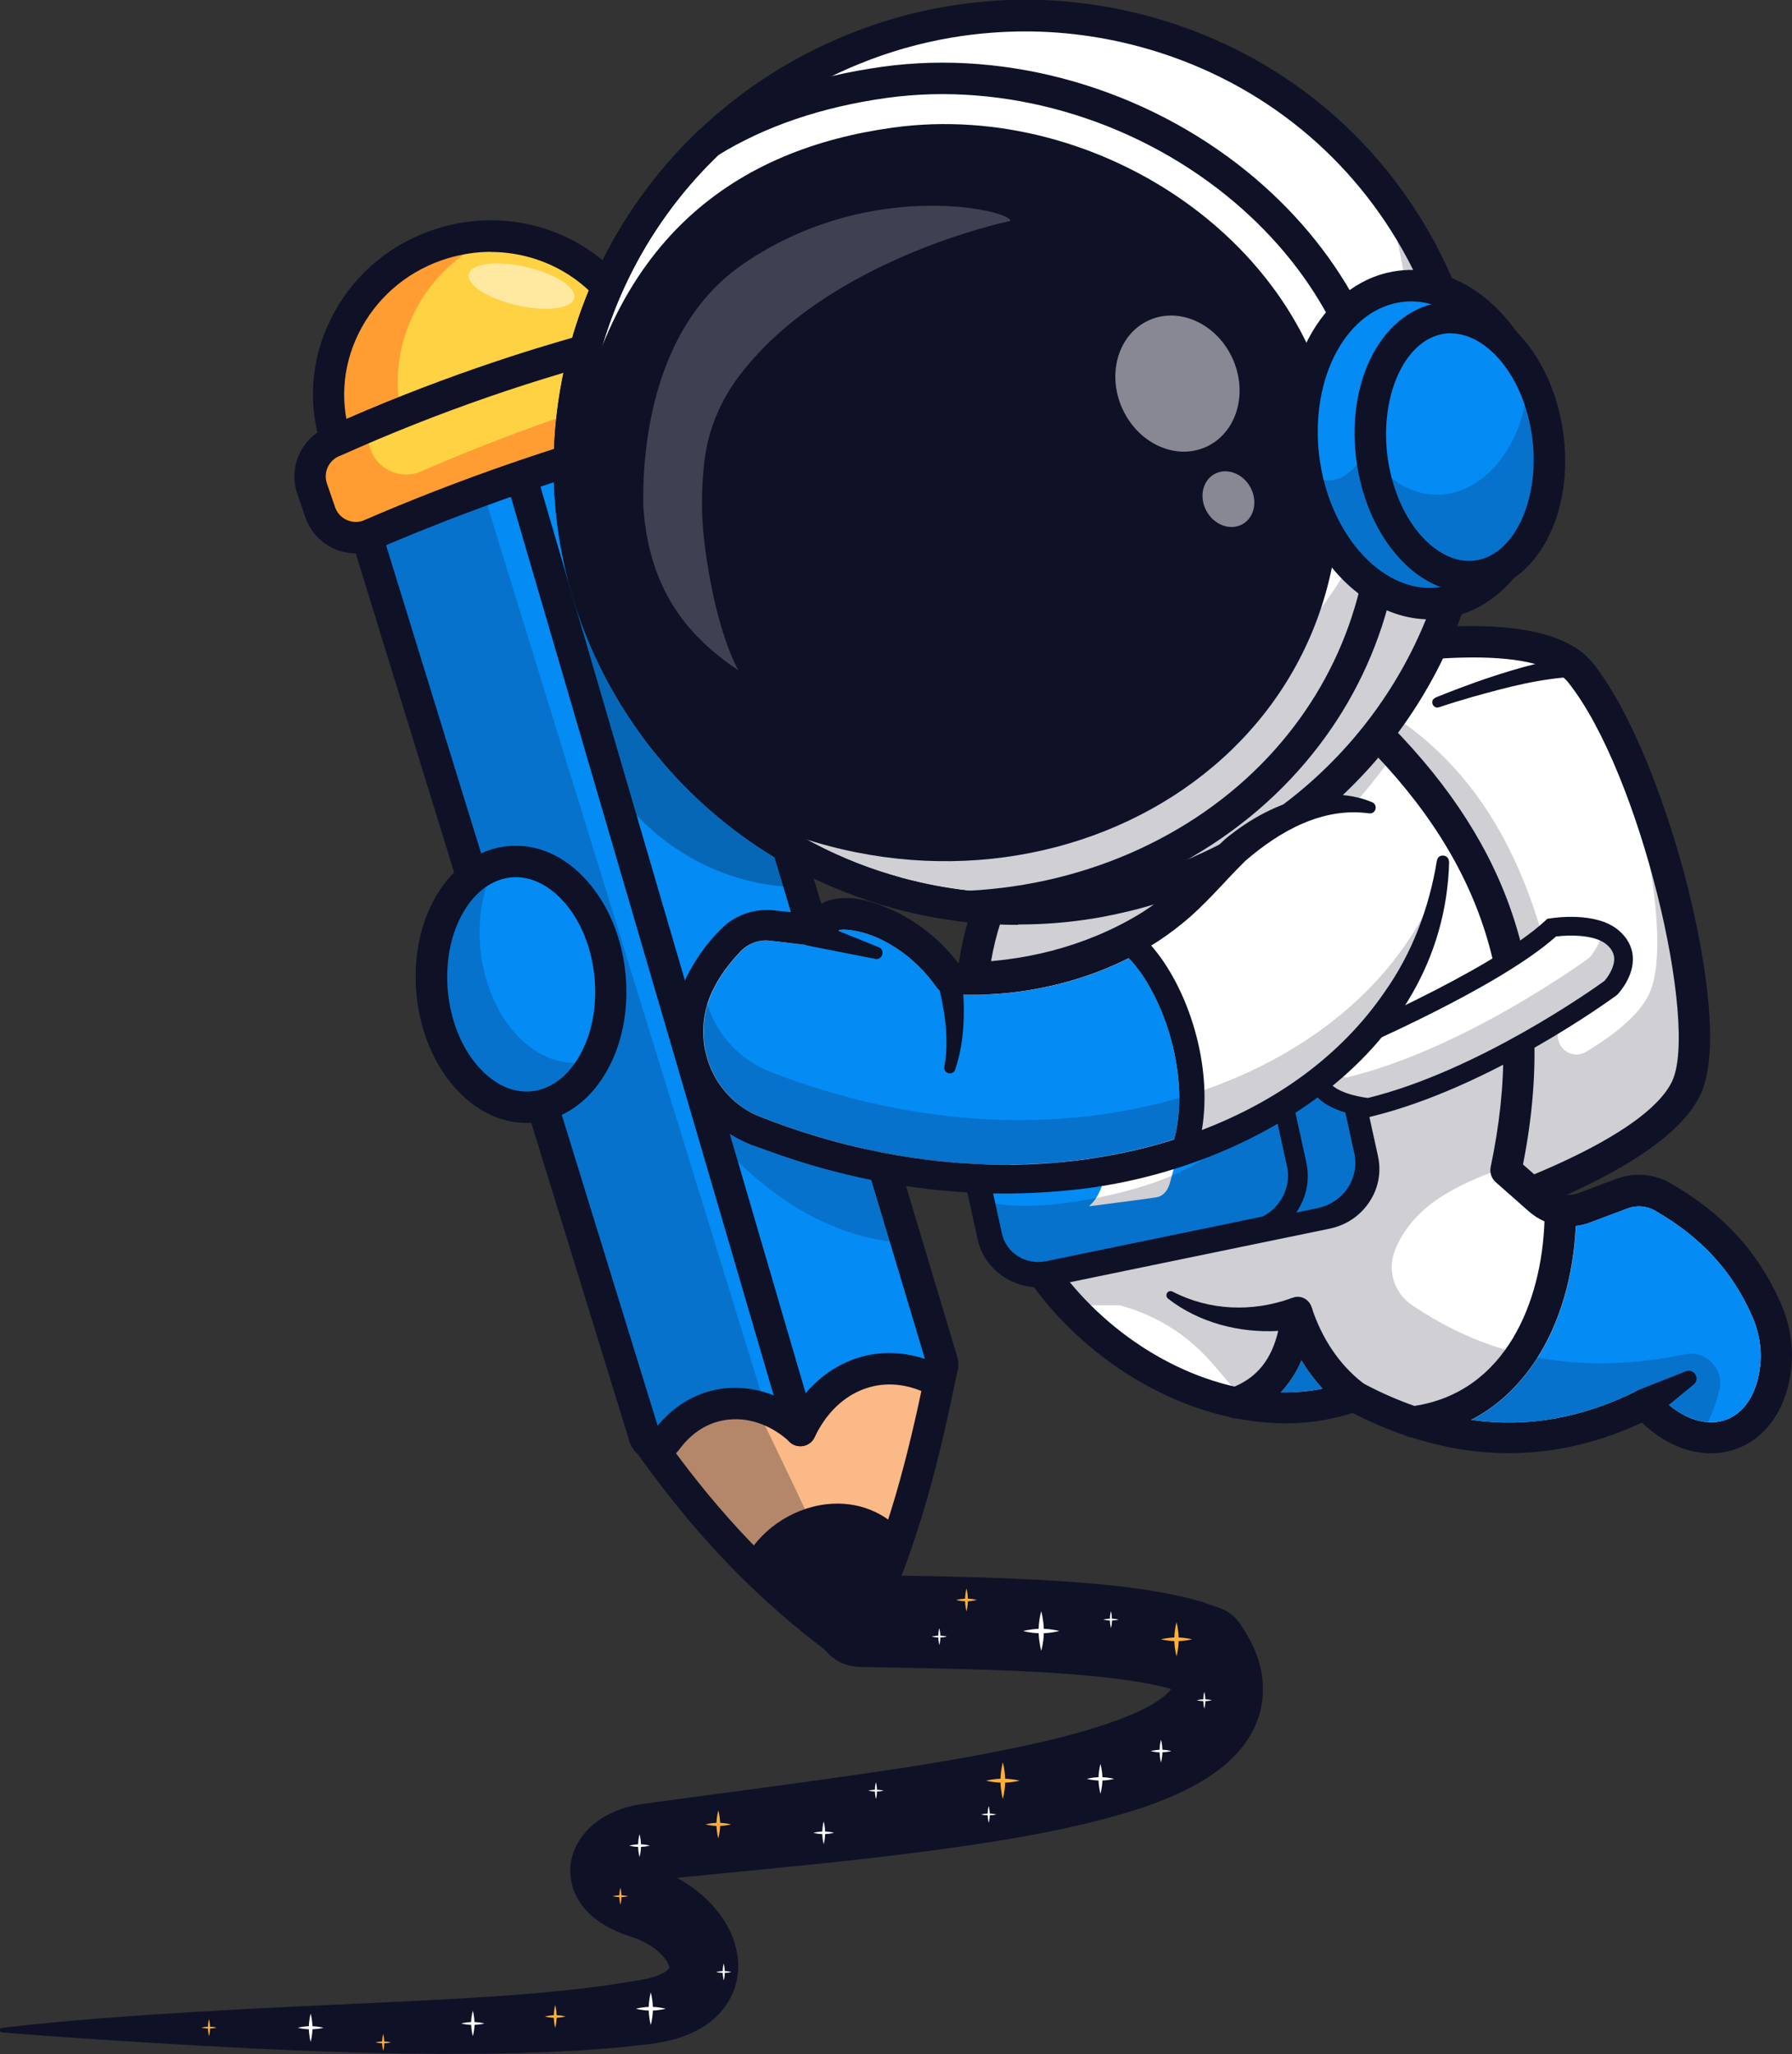
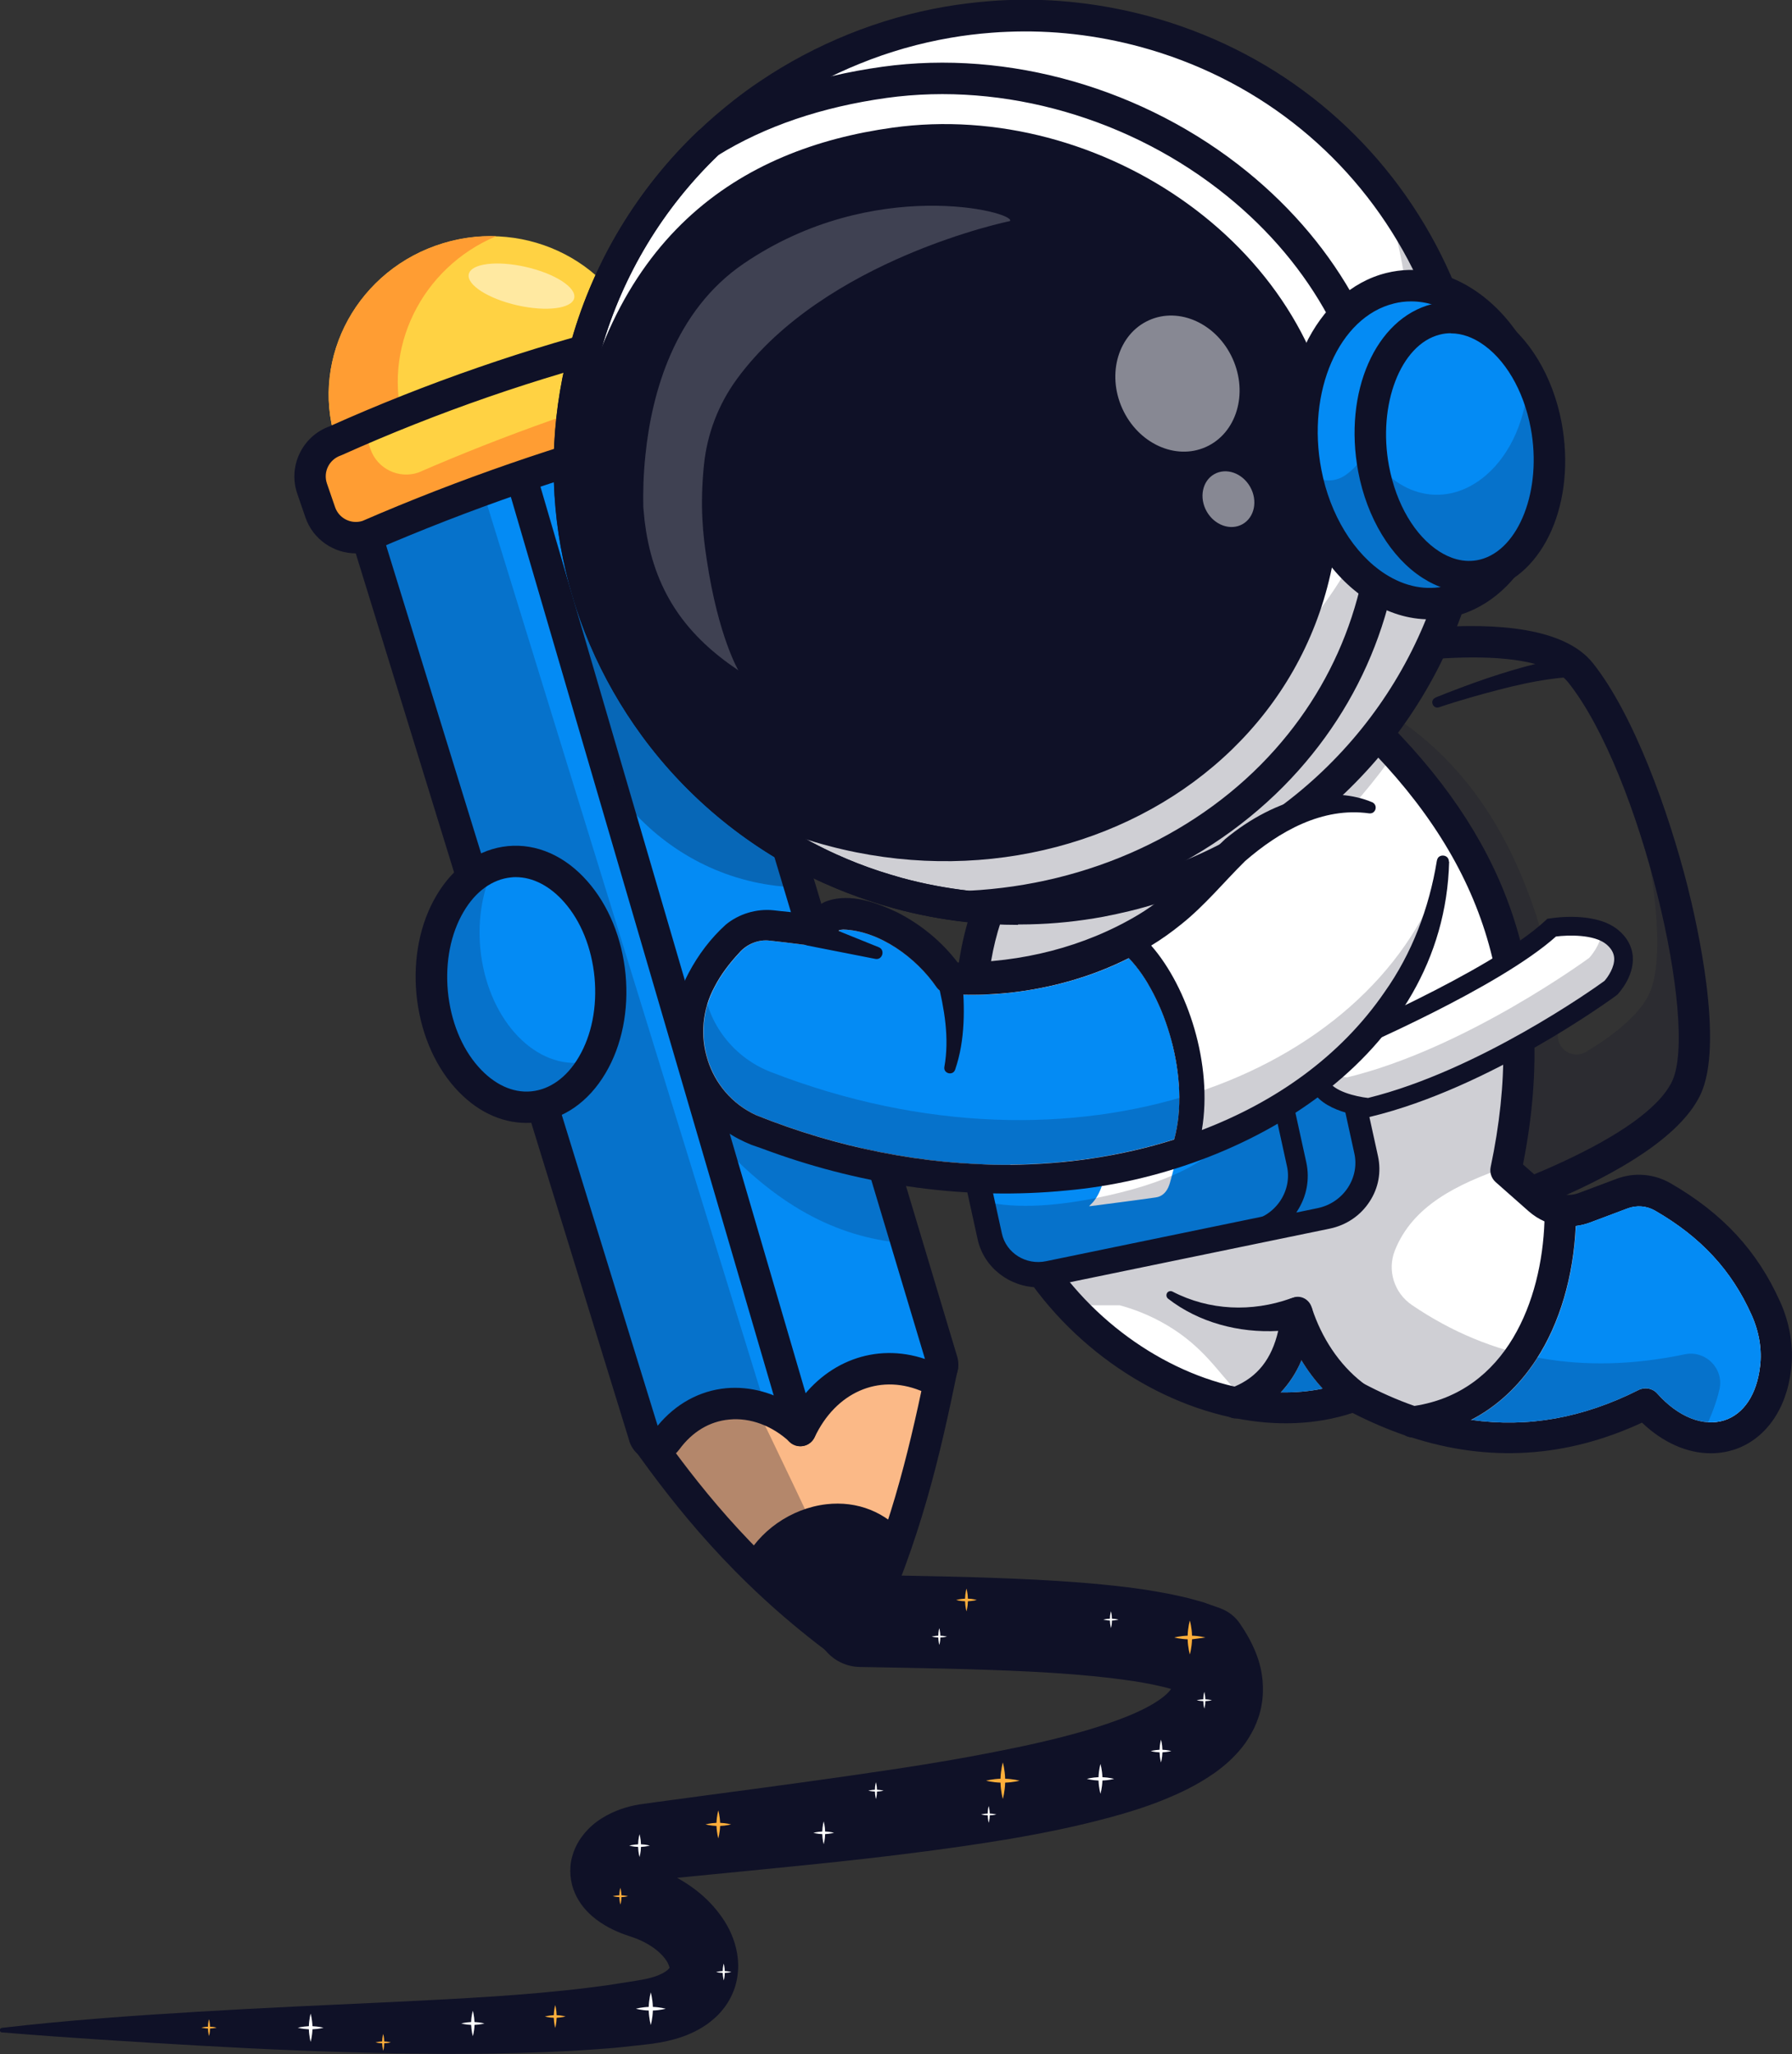
<svg xmlns="http://www.w3.org/2000/svg" id="Camada_2" data-name="Camada 2" viewBox="0 0 138.56 158.79">
  <rect x="0" y="0" width="138.56" height="158.79" fill="#333333" stroke="none" />
  <defs>
    <style>      .cls-1 {        opacity: .5;      }      .cls-2 {        fill: #ffaf3b;      }      .cls-2, .cls-3, .cls-4, .cls-5, .cls-6, .cls-7, .cls-8 {        stroke-width: 0px;      }      .cls-9 {        opacity: .2;      }      .cls-3 {        fill: #ff9d33;      }      .cls-4 {        fill: #048bf4;      }      .cls-10 {        opacity: .3;      }      .cls-5 {        fill: #ffd243;      }      .cls-6 {        fill: #0f1127;      }      .cls-7 {        fill: #fff;      }      .cls-8 {        fill: #fbb987;      }    </style>
  </defs>
  <g id="Camada_1-2" data-name="Camada 1">
    <g>
      <g>
        <path class="cls-6" d="M66.61,121.75c4.44.08,8.91.14,13.45.37,2.27.12,4.55.28,6.89.56.58.06,1.18.16,1.76.24.6.1,1.19.2,1.8.32.62.14,1.22.25,1.86.44l.47.13.24.07.25.09.99.35c.67.24,1.2.67,1.57,1.22l.03.05h0c.49.72.97,1.55,1.33,2.58.09.25.16.54.23.81.06.29.11.59.14.89.05.62.05,1.27-.07,1.91-.1.65-.32,1.26-.58,1.82-.27.54-.58,1.05-.92,1.47-.68.85-1.4,1.46-2.11,1.97-1.42,1-2.78,1.62-4.12,2.16-1.34.53-2.66.94-3.97,1.29-2.61.71-5.19,1.23-7.76,1.67-2.57.43-5.12.79-7.67,1.11-5.09.65-10.17,1.12-15.21,1.62l-3.78.37-.96.09c-.21.02-.33.04-.47.07-.13.03-.24.07-.31.1-.07.03-.1.06-.07.01.03-.04.15-.17.23-.48.09-.31.03-.76-.08-.98-.11-.23-.19-.27-.17-.25.02.02.11.1.24.18.14.08.32.18.5.25l.06.03s.04.02.09.04l.27.1c.18.07.36.14.55.23.75.33,1.47.73,2.16,1.22.69.49,1.34,1.07,1.92,1.78.58.71,1.1,1.53,1.42,2.58.16.52.26,1.09.27,1.69,0,.61-.09,1.24-.3,1.84-.21.59-.53,1.16-.9,1.6-.37.47-.79.82-1.21,1.13-.85.59-1.69.92-2.49,1.15-.8.22-1.59.35-2.28.42l-1.93.21c-.64.07-1.3.11-1.94.16-2.6.19-5.17.28-7.74.32-1.28.03-2.56.02-3.84.03l-3.83-.04c-5.1-.09-10.17-.31-15.25-.6-5.07-.29-10.14-.6-15.22-1.02-.1,0-.17-.09-.16-.19,0-.08.07-.15.15-.16,5.07-.59,10.15-.95,15.22-1.25,5.07-.31,10.14-.52,15.19-.76,5.04-.25,10.08-.49,14.99-1.1.61-.08,1.22-.15,1.84-.25l1.84-.29c.57-.09,1.03-.19,1.45-.33.41-.14.74-.32.93-.48.08-.08.15-.14.16-.18.03-.04.01-.05.01-.05,0,0-.02,0-.02-.03-.01-.03-.02-.09-.06-.17-.06-.17-.23-.44-.47-.7-.24-.26-.55-.52-.91-.75-.36-.23-.76-.43-1.18-.59-.1-.04-.22-.08-.34-.12l-.18-.06-.29-.1c-.42-.15-.81-.32-1.23-.54-.42-.23-.86-.5-1.32-.9-.45-.4-.95-.94-1.31-1.75-.18-.4-.31-.88-.35-1.37-.04-.5,0-1.01.13-1.47.25-.93.74-1.59,1.21-2.09.48-.5.98-.83,1.47-1.1.49-.27.97-.45,1.45-.6.47-.14.98-.24,1.4-.29l.93-.13,3.78-.51c5.03-.67,10.04-1.34,15-2.09,2.48-.38,4.94-.79,7.36-1.27,2.42-.47,4.82-1,7.09-1.66,1.13-.33,2.23-.7,3.25-1.11,1.01-.41,1.95-.89,2.6-1.37.32-.23.56-.47.67-.61.07-.07.08-.12.1-.14,0-.02,0,0,0,.01,0,.02,0,.03,0,.02,0-.01,0-.03,0-.05-.02-.03-.01-.06-.03-.1-.06-.17-.2-.46-.43-.78h0s1.6,1.27,1.6,1.27l-.58-.2-.14-.05-.16-.04-.33-.09c-.42-.13-.91-.22-1.38-.33-.48-.1-.98-.18-1.48-.26-.51-.07-1.01-.15-1.54-.21-2.08-.25-4.23-.41-6.39-.52-4.34-.22-8.76-.28-13.2-.36h0c-1.96-.03-3.52-1.65-3.49-3.61.03-1.96,1.65-3.52,3.61-3.49h0Z" />
        <g>
          <path class="cls-2" d="M16.75,156.75s-.22.06-.51.07c0,.33-.08.58-.08.58,0,0-.07-.25-.08-.58-.29-.01-.51-.07-.51-.07,0,0,.22-.06.51-.07,0-.33.08-.58.08-.58,0,0,.07.25.08.58.29.01.51.07.51.07Z" />
          <path class="cls-2" d="M30.22,157.89s-.22.06-.51.07c0,.33-.08.58-.08.58,0,0-.07-.25-.08-.58-.29-.01-.51-.07-.51-.07,0,0,.22-.06.51-.07,0-.33.08-.58.08-.58,0,0,.07.25.08.58.29.01.51.07.51.07Z" />
          <path class="cls-7" d="M25.02,156.76s-.37.1-.86.12c-.02.55-.14.97-.14.97,0,0-.12-.42-.14-.97-.48-.02-.86-.12-.86-.12,0,0,.37-.1.86-.12.02-.55.14-.97.14-.97,0,0,.12.42.14.97.48.02.86.12.86.12Z" />
          <path class="cls-7" d="M37.46,156.43s-.33.09-.77.11c-.01.49-.13.87-.13.87,0,0-.11-.38-.13-.87-.44-.02-.77-.11-.77-.11,0,0,.33-.09.77-.11.01-.49.13-.87.13-.87,0,0,.11.38.13.87.44.02.77.11.77.11Z" />
          <path class="cls-7" d="M51.47,155.29s-.43.12-.99.14c-.02.63-.16,1.12-.16,1.12,0,0-.14-.49-.16-1.12-.56-.02-.99-.14-.99-.14,0,0,.43-.12.99-.14.02-.63.16-1.12.16-1.12,0,0,.14.49.16,1.12.56.02.99.14.99.14Z" />
          <path class="cls-7" d="M50.25,142.68s-.3.08-.69.1c-.01.44-.11.78-.11.78,0,0-.1-.34-.11-.78-.39-.01-.69-.1-.69-.1,0,0,.3-.08.69-.1.01-.44.11-.78.11-.78,0,0,.1.34.11.78.39.01.69.1.69.1Z" />
          <path class="cls-7" d="M64.49,141.69s-.3.08-.69.1c-.01.44-.11.78-.11.78,0,0-.1-.34-.11-.78-.39-.01-.69-.1-.69-.1,0,0,.3-.08.69-.1.01-.44.11-.78.11-.78,0,0,.1.34.11.78.39.01.69.1.69.1Z" />
          <path class="cls-2" d="M78.83,137.66s-.48.13-1.11.15c-.02.71-.18,1.26-.18,1.26,0,0-.16-.55-.18-1.26-.63-.02-1.11-.15-1.11-.15,0,0,.48-.13,1.11-.15.02-.71.18-1.26.18-1.26,0,0,.16.55.18,1.26.63.02,1.11.15,1.11.15Z" />
          <path class="cls-7" d="M90.57,135.37s-.3.08-.69.1c-.01.44-.11.78-.11.78,0,0-.1-.34-.11-.78-.39-.01-.69-.1-.69-.1,0,0,.3-.08.69-.1.01-.44.11-.78.11-.78,0,0,.1.34.11.78.39.01.69.1.69.1Z" />
-           <path class="cls-2" d="M92.17,126.73s-.45.12-1.03.14c-.02.66-.17,1.17-.17,1.17,0,0-.15-.51-.17-1.17-.58-.02-1.03-.14-1.03-.14,0,0,.45-.12,1.03-.14.02-.66.17-1.17.17-1.17,0,0,.15.51.17,1.17.58.02,1.03.14,1.03.14Z" />
-           <path class="cls-7" d="M81.91,126.09s-.52.14-1.2.17c-.02.76-.2,1.36-.2,1.36,0,0-.17-.59-.2-1.36-.68-.02-1.2-.17-1.2-.17,0,0,.52-.14,1.2-.17.02-.76.2-1.36.2-1.36,0,0,.17.59.2,1.36.68.02,1.2.17,1.2.17Z" />
+           <path class="cls-2" d="M92.17,126.73c-.02.66-.17,1.17-.17,1.17,0,0-.15-.51-.17-1.17-.58-.02-1.03-.14-1.03-.14,0,0,.45-.12,1.03-.14.02-.66.17-1.17.17-1.17,0,0,.15.51.17,1.17.58.02,1.03.14,1.03.14Z" />
          <path class="cls-2" d="M75.53,123.69s-.3.08-.69.1c-.01.44-.11.78-.11.78,0,0-.1-.34-.11-.78-.39-.01-.69-.1-.69-.1,0,0,.3-.08.69-.1.01-.44.11-.78.11-.78,0,0,.1.34.11.78.39.01.69.1.69.1Z" />
          <path class="cls-2" d="M43.73,155.89s-.3.08-.69.1c-.01.44-.11.78-.11.78,0,0-.1-.34-.11-.78-.39-.01-.69-.1-.69-.1,0,0,.3-.08.69-.1.01-.44.11-.78.11-.78,0,0,.1.34.11.78.39.01.69.1.69.1Z" />
          <path class="cls-7" d="M56.55,152.45s-.22.06-.51.07c0,.33-.08.58-.08.58,0,0-.07-.25-.08-.58-.29-.01-.51-.07-.51-.07,0,0,.22-.06.51-.07,0-.33.08-.58.08-.58,0,0,.07.25.08.58.29.01.51.07.51.07Z" />
          <path class="cls-2" d="M48.56,146.59s-.22.06-.51.07c0,.33-.08.58-.08.58,0,0-.07-.25-.08-.58-.29-.01-.51-.07-.51-.07,0,0,.22-.06.51-.07,0-.33.08-.58.08-.58,0,0,.07.25.08.58.29.01.51.07.51.07Z" />
          <path class="cls-2" d="M56.53,141.04s-.37.1-.85.12c-.02.54-.14.96-.14.96,0,0-.12-.42-.14-.96-.48-.02-.85-.12-.85-.12,0,0,.37-.1.85-.12.02-.54.14-.96.14-.96,0,0,.12.42.14.96.48.02.85.12.85.12Z" />
          <path class="cls-7" d="M77.04,140.27s-.22.06-.51.07c0,.33-.08.58-.08.58,0,0-.07-.25-.08-.58-.29-.01-.51-.07-.51-.07,0,0,.22-.06.51-.07,0-.33.08-.58.08-.58,0,0,.07.25.08.58.29.01.51.07.51.07Z" />
          <path class="cls-7" d="M93.71,131.44s-.22.06-.51.07c0,.33-.08.58-.08.58,0,0-.07-.25-.08-.58-.29-.01-.51-.07-.51-.07,0,0,.22-.06.51-.07,0-.33.08-.58.08-.58,0,0,.07.25.08.58.29.01.51.07.51.07Z" />
          <path class="cls-7" d="M73.22,126.52s-.22.06-.51.07c0,.33-.08.58-.08.58,0,0-.07-.25-.08-.58-.29-.01-.51-.07-.51-.07,0,0,.22-.06.51-.07,0-.33.08-.58.08-.58,0,0,.07.25.08.58.29.01.51.07.51.07Z" />
          <path class="cls-7" d="M86.49,125.21s-.22.06-.51.07c0,.33-.08.58-.08.58,0,0-.07-.25-.08-.58-.29-.01-.51-.07-.51-.07,0,0,.22-.06.51-.07,0-.33.08-.58.08-.58,0,0,.07.25.08.58.29.01.51.07.51.07Z" />
          <path class="cls-7" d="M68.32,138.43s-.22.06-.51.07c0,.33-.08.58-.08.58,0,0-.07-.25-.08-.58-.29-.01-.51-.07-.51-.07,0,0,.22-.06.51-.07,0-.33.08-.58.08-.58,0,0,.07.25.08.58.29.01.51.07.51.07Z" />
          <path class="cls-7" d="M86.14,137.52s-.39.11-.9.13c-.02.58-.15,1.02-.15,1.02,0,0-.13-.45-.15-1.02-.51-.02-.9-.13-.9-.13,0,0,.39-.11.9-.13.02-.57.15-1.02.15-1.02,0,0,.13.45.15,1.02.51.02.9.13.9.13Z" />
        </g>
      </g>
      <g>
        <g>
          <g>
            <ellipse class="cls-5" cx="37.76" cy="30.33" rx="12.37" ry="12.04" transform="translate(-7.17 12.25) rotate(-16.85)" />
            <path class="cls-3" d="M31.26,32.93c-1.8-5.95,1.35-12.26,7.11-14.67-1.35-.05-2.74.12-4.11.54-6.54,1.98-10.27,8.75-8.34,15.11,1.93,6.37,8.79,9.92,15.33,7.94.42-.13.83-.28,1.23-.44-5.09-.18-9.7-3.45-11.22-8.48Z" />
-             <path class="cls-6" d="M37.56,43.62c-2.16,0-4.3-.51-6.26-1.53-3.19-1.65-5.51-4.43-6.54-7.83-1.03-3.39-.64-7,1.1-10.14,1.73-3.13,4.59-5.44,8.06-6.49,3.47-1.05,7.12-.72,10.3.92,3.19,1.65,5.51,4.43,6.54,7.83,1.03,3.39.64,7-1.1,10.14-1.73,3.13-4.59,5.44-8.06,6.49-1.33.4-2.69.6-4.04.6ZM37.95,19.47c-1.11,0-2.24.17-3.34.5-2.86.87-5.21,2.76-6.64,5.34-1.42,2.57-1.74,5.5-.9,8.26.84,2.76,2.73,5.03,5.33,6.38,2.61,1.35,5.63,1.62,8.48.76,2.86-.87,5.21-2.76,6.64-5.34,1.42-2.57,1.74-5.5.9-8.26h0c-.84-2.76-2.73-5.03-5.33-6.38-1.61-.83-3.37-1.25-5.15-1.25Z" />
            <g class="cls-1">
              <ellipse class="cls-7" cx="40.33" cy="22.12" rx="1.52" ry="4.18" transform="translate(9.8 56.53) rotate(-77.17)" />
            </g>
          </g>
          <g>
            <path class="cls-8" d="M49.84,111.07c3.78,5.33,8.15,10.58,14.71,15.54.7.53,1.71.28,2.07-.51,3.49-7.66,4.93-14.09,6.24-20.43-1.67-.78-5.63-2.35-10.68-1.65-7.2.99-11.38,5.87-12.35,7.06Z" />
            <g class="cls-10">
              <path class="cls-6" d="M57.83,107.46c.45-.56,1.6-1.91,3.42-3.3-6.63,1.26-10.48,5.76-11.41,6.91,3.78,5.33,8.15,10.58,14.71,15.54.7.53,1.71.28,2.07-.51.63-1.39,1.37-2.83,1.24-2.87-.07-.02-.32.44-1.24,2.87-1.69-3.72-3.44-7.47-5.24-11.25-1.18-2.49-2.37-4.95-3.56-7.38Z" />
            </g>
            <path class="cls-6" d="M65.38,128.1c-.56,0-1.1-.18-1.56-.53-7.13-5.39-11.57-11.01-14.97-15.8-.31-.44-.3-1.04.05-1.47,1.56-1.93,5.97-6.52,13.12-7.5,4.85-.67,8.85.59,11.36,1.75.51.24.79.79.67,1.34-1.4,6.81-2.85,13.07-6.32,20.69-.32.71-.95,1.23-1.71,1.42-.21.05-.43.08-.64.08ZM51.38,111.14c3.22,4.46,7.41,9.6,13.91,14.5.05.04.11.04.14.03.07-.02.09-.06.1-.08,3.21-7.04,4.64-12.92,5.96-19.21-2.21-.9-5.39-1.68-9.13-1.17-5.55.76-9.23,4-10.97,5.93Z" />
            <path class="cls-6" d="M65.65,127.78c-1.93,0-4.41-2.36-7.6-5.62l-.41-.42c-.25-.26-.31-.64-.16-.97,1.17-2.4,3.68-4.16,6.41-4.48,2.4-.28,4.63.61,6.12,2.44.2.25.25.59.12.88l-3.35,7.62c-.1.24-.31.41-.56.48-.18.05-.38.07-.57.07ZM59.29,121c1.71,1.74,4.72,4.82,6.14,5.07l2.92-6.65c-1.11-1.13-2.61-1.64-4.27-1.45-1.96.23-3.78,1.39-4.79,3.02Z" />
            <path class="cls-6" d="M58.24,121.14c1.94-4,7.92-5.78,11.11-1.87l-3.35,7.62c-1.78.48-5.13-3.07-7.76-5.74Z" />
          </g>
          <g>
            <path class="cls-4" d="M71.59,106.38c-3.57-1.44-7.69-.06-9.71,4.22-3.08-2.87-7.64-2.94-10.36.74-.47.63-1.45.48-1.68-.27-7.63-24.73-15.25-49.46-22.88-74.19,7.65-2.68,15.3-5.36,22.96-8.05.58,1.95,1.17,3.9,1.76,5.85,3.39,11.3,6.78,22.61,10.18,33.91,3.66,12.21,7.33,24.42,10.99,36.63.23.76-.52,1.45-1.25,1.15Z" />
            <g class="cls-9">
              <path class="cls-6" d="M36.66,35.74c4.62-1.62,9.25-3.24,13.87-4.86-.2-.68-.41-1.36-.61-2.05-7.65,2.68-15.3,5.36-22.96,8.05,7.63,24.73,15.25,49.46,22.88,74.19.23.75,1.21.9,1.68.27,2.01-2.73,5.04-3.39,7.72-2.39-7.53-24.4-15.05-48.8-22.58-73.2Z" />
            </g>
            <path class="cls-6" d="M50.74,112.95c-.12,0-.24-.01-.37-.03-.8-.14-1.45-.71-1.7-1.49L25.8,37.24c-.19-.62.14-1.29.76-1.5l22.96-8.05c.31-.11.66-.09.95.06.3.15.52.41.61.73l22.93,76.39c.24.8,0,1.65-.61,2.22-.62.56-1.48.72-2.25.41-3.25-1.3-6.53.15-8.16,3.61-.17.35-.49.6-.87.67-.38.07-.77-.04-1.05-.3-1.35-1.26-3.06-1.9-4.68-1.74-1.52.14-2.86.94-3.87,2.32-.42.57-1.07.89-1.75.89ZM28.46,37.64l22.39,72.58c1.39-1.69,3.25-2.71,5.29-2.9,1.84-.17,3.74.35,5.37,1.44,2.28-3.51,6.18-4.99,10.01-3.7L49.12,30.4l-20.66,7.24Z" />
            <path class="cls-6" d="M61.88,111.81c-.52,0-1.01-.34-1.16-.87l-22.81-77.96c-.19-.64.18-1.32.82-1.5.64-.19,1.32.18,1.5.82l22.81,77.96c.19.64-.18,1.32-.82,1.5-.11.03-.23.05-.34.05Z" />
            <g class="cls-9">
              <path class="cls-6" d="M55.24,87.89c5.14,5.79,10.06,7.87,14.88,8.24l-1.57-11.6-14.35-.93,1.04,4.29Z" />
            </g>
            <g class="cls-10">
              <path class="cls-6" d="M61.85,68.6c-9.86-.14-17.82-8.44-17.82-18.67,0-6.29,3.02-11.86,7.64-15.25,3.39,11.3,6.78,22.61,10.18,33.91Z" />
            </g>
          </g>
          <g>
            <path class="cls-5" d="M49.11,26.06c-7.84,1.95-15.57,4.61-23.17,8.02-1.51.52-2.32,2.19-1.8,3.7l.63,1.83c.52,1.51,2.19,2.32,3.7,1.8,7.42-3.22,15.15-5.89,23.17-8.02,1.51-.52,2.32-2.19,1.8-3.7l-.63-1.83c-.52-1.51-2.19-2.32-3.7-1.8Z" />
            <path class="cls-3" d="M53.25,29.13c-7.21,2.02-14.18,4.48-20.9,7.4-1.51.52-3.18-.29-3.7-1.8l-.55-1.59c-.72.31-1.44.62-2.16.94-1.51.52-2.32,2.19-1.8,3.7l.63,1.83c.52,1.51,2.19,2.32,3.7,1.8,7.42-3.22,15.15-5.89,23.17-8.02,1.51-.52,2.32-2.19,1.8-3.7l-.19-.56Z" />
            <path class="cls-6" d="M27.52,42.78c-1.71,0-3.31-1.07-3.9-2.77l-.63-1.83c-.74-2.13.38-4.46,2.49-5.22,7.52-3.37,15.36-6.08,23.28-8.06,2.13-.7,4.45.44,5.19,2.57l.63,1.83c.36,1.04.29,2.16-.19,3.15-.48.99-1.32,1.74-2.36,2.1-.03,0-.06.02-.09.03-7.94,2.11-15.68,4.79-23,7.96-.03.01-.06.02-.09.03-.44.15-.9.23-1.34.23ZM50.05,27.11c-.19,0-.37.03-.55.09-.03.01-.07.02-.1.03-7.82,1.95-15.55,4.62-22.97,7.95-.03.01-.07.03-.1.04-.88.31-1.36,1.27-1.05,2.16l.63,1.83c.3.87,1.25,1.34,2.12,1.06,7.4-3.21,15.22-5.91,23.25-8.05.41-.15.74-.45.93-.85.2-.41.23-.87.08-1.3l-.63-1.83c-.15-.43-.45-.77-.86-.97-.24-.12-.49-.17-.75-.17ZM49.11,26.06h0,0Z" />
          </g>
        </g>
        <g>
          <ellipse class="cls-4" cx="40.3" cy="76.1" rx="6.91" ry="9.52" transform="translate(-6.99 4.13) rotate(-5.41)" />
          <g class="cls-9">
            <path class="cls-6" d="M44.92,82.15c-3.8.36-7.28-3.59-7.78-8.82-.23-2.42.22-4.7,1.15-6.48-3.2,1.04-5.32,5.19-4.88,9.9.5,5.23,3.98,9.18,7.78,8.82,2.04-.19,3.76-1.59,4.83-3.65-.36.12-.72.2-1.1.23Z" />
          </g>
          <path class="cls-6" d="M40.7,86.81c-2.02,0-3.97-.96-5.55-2.75-1.64-1.86-2.68-4.41-2.95-7.2-.26-2.78.28-5.49,1.54-7.62,1.33-2.26,3.3-3.61,5.53-3.83,2.23-.21,4.42.75,6.15,2.72,1.64,1.86,2.68,4.41,2.95,7.2.26,2.78-.28,5.49-1.54,7.62-1.33,2.26-3.3,3.61-5.53,3.83-.2.02-.4.03-.6.03ZM39.88,67.81c-.12,0-.24,0-.36.02-1.44.14-2.75,1.08-3.67,2.65-1,1.69-1.43,3.88-1.22,6.16.22,2.28,1.05,4.35,2.35,5.82,1.21,1.37,2.66,2.05,4.1,1.91,1.44-.14,2.75-1.08,3.67-2.65,1-1.69,1.43-3.88,1.22-6.16-.22-2.28-1.05-4.35-2.35-5.82-1.1-1.25-2.42-1.93-3.74-1.93Z" />
        </g>
      </g>
      <g>
        <g>
-           <path class="cls-7" d="M109.62,95.18s2.52-.68,5.82-1.87c.64-.23,1.32-.49,2.01-.75.11-.04.22-.08.33-.13.33-.13.67-.26,1-.4,4.83-1.98,10.08-4.76,11.59-7.89,2.48-5.12-2.63-25.18-8.16-32.13-1.46-1.83-4.73-2.41-8.31-2.4-.02,0-.05,0-.07,0-2.63,0-5.42.33-7.77.7-.21.03-.41.07-.61.1-.4.07-.79.13-1.15.2-.28.05-.56.1-.82.15-1.87.36-3.08.66-3.08.66l.9,4.25.46,2.17.85,4.02.26,1.22,6.78,32.1Z" />
          <g class="cls-9">
            <path class="cls-6" d="M101.29,55.68l.46,2.17,6.26,29.64,1.62,7.69s.05-.01.15-.04c.03,0,.06-.02.1-.03.03,0,.06-.02.09-.03.02,0,.05-.01.07-.02,0,0,.02,0,.03,0,.04-.01.1-.03.15-.04.01,0,.02,0,.04,0,.04-.01.09-.03.14-.04.07-.02.13-.04.2-.06.05-.02.1-.03.16-.05.06-.02.11-.03.17-.05.07-.02.15-.05.23-.07.16-.05.33-.1.5-.16.16-.05.32-.1.49-.15.2-.06.41-.13.62-.2.79-.26,1.7-.56,2.67-.91.19-.07.38-.14.58-.21.14-.05.27-.1.41-.15.33-.12.68-.26,1.02-.39,5.16-2,11.26-5,12.92-8.42,2.04-4.22-1.06-18.56-5.31-27.38,2.59,7.98,3.98,16.91,2.44,20.09-.76,1.57-2.6,3.08-4.87,4.45-.97.58-2.19-.14-2.18-1.27,0,0,0-.02,0-.03,0-2.07-.27-4.37-.98-6.96-1.54-5.55-4.54-13.32-12.35-18.1-.18-.11-2.73.26-5.82.74Z" />
          </g>
          <path class="cls-6" d="M108.7,96.69l-9.74-46.15,1.13-.28c1.9-.48,18.7-4.49,23.07,1,3.18,3.99,5.86,11.51,7.31,17.2.71,2.81,2.9,12.28.99,16.21-3.17,6.54-19.65,11.18-21.52,11.68l-1.24.34ZM101.82,52.34l8.72,41.32c5.47-1.62,16.64-5.71,18.74-10.05,2.1-4.34-2.42-23.81-8.02-30.85-2.42-3.04-12.75-1.95-19.45-.43Z" />
          <path class="cls-6" d="M110.98,53.93c2.59-1.04,5.21-1.98,7.93-2.65.92-.22,1.84-.41,2.83-.49.42-.04.79.27.83.7.04.42-.27.79-.7.83-2.69.1-5.39.82-7.99,1.55-.88.25-1.76.52-2.62.81-.47.15-.74-.54-.27-.74h0Z" />
        </g>
        <g>
          <path class="cls-7" d="M137.3,105.77c-.46,3.87-2.97,5.76-5.77,5.33-1.44-.22-2.95-1.06-4.3-2.57-7.52,3.78-15.04,3.41-22.55-.61-2.37.88-4.97,1.11-7.59.77-5.17-.66-10.47-3.5-14.42-7.8-1.43-1.56-2.69-3.31-3.7-5.21-.26-.69-.52-1.37-.76-2.05-2.1-5.86-3.4-11.56-3.07-16.91.23-3.71,1.25-7.25,3.32-10.57l20.98-7.77,6.34-2.35s.08.07.11.11c.67.66,1.33,1.33,1.96,2.02,5.1,5.54,8.78,12,9.47,20.38.29,3.52.06,7.38-.82,11.65-.02.09-.04.19-.06.28l2.57,2.26c.96.84,2.3,1.09,3.5.64l2.9-1.09c1.04-.39,2.2-.31,3.16.24,3.3,1.91,6.14,4.51,7.98,8.61.65,1.45.95,3.06.76,4.64Z" />
          <g>
            <path class="cls-6" d="M137.64,100.63c-1.76-3.93-4.45-6.84-8.48-9.16-1.27-.73-2.8-.86-4.19-.33l-2.9,1.09c-.38.14-.79.18-1.17.11,0,0-.01,0-.02,0-.4-.07-.77-.25-1.08-.52l-2.04-1.8c1.47-7.44,1.12-14.01-1.07-20.05-1.88-5.18-5.17-10.03-10.07-14.81-.34-.33-.83-.43-1.27-.27l-27.33,10.12c-.25.09-.46.27-.61.49-6.25,9.99-3.06,21.6.41,30.61.02.05.04.09.06.13,3.66,6.91,10.41,11.83,17.25,13.32.13.03.26.06.4.08,0,0,.02,0,.02,0,3.1.62,6.2.52,9.03-.41,1.39.71,2.77,1.3,4.16,1.77,0,0,0,0,0,0,.1.04.2.07.29.09,0,0,.01,0,.01,0,6.06,1.98,12.07,1.61,17.92-1.11,1.63,1.55,3.5,2.37,5.32,2.37.6,0,1.19-.09,1.77-.27,2.41-.77,4.08-3.08,4.44-6.2.21-1.74-.09-3.57-.86-5.28ZM136.09,105.63c-.25,2.17-1.26,3.69-2.76,4.17-1.63.52-3.58-.26-5.19-2.07-.36-.41-.96-.52-1.45-.27-4.29,2.16-8.56,2.93-12.92,2.31-1.45-.21-2.92-.57-4.4-1.08-1.33-.46-2.68-1.06-4.03-1.78-.03-.02-.06-.03-.09-.05-.18-.09-.38-.14-.58-.14-.14,0-.28.02-.42.07-.64.24-1.3.43-1.98.56-1.05.22-2.14.31-3.24.29-1.19-.02-2.39-.17-3.59-.45-6.05-1.37-12.06-5.81-15.37-12.01-4.75-12.36-5-21.02-.8-28.03l26.21-9.71c9.52,9.56,12.54,19.7,9.78,32.78-.09.43.06.87.38,1.16l2.57,2.27c.38.33.79.59,1.23.78.76.33,1.59.46,2.41.35.36-.04.72-.13,1.08-.26l2.9-1.09c.71-.27,1.48-.21,2.13.16,3.56,2.05,5.93,4.62,7.47,8.06.59,1.31.82,2.69.66,4Z" />
            <path class="cls-4" d="M102.27,107.35c-1.05.22-2.14.31-3.24.29.67-.69,1.2-1.52,1.6-2.48.47.78,1.02,1.52,1.64,2.19Z" />
            <path class="cls-4" d="M136.09,105.63c-.25,2.17-1.26,3.69-2.76,4.17-1.63.52-3.58-.26-5.19-2.07-.36-.41-.96-.52-1.45-.27-4.29,2.16-8.56,2.93-12.92,2.31,1.99-1.03,3.7-2.61,5.03-4.67,1.81-2.78,2.88-6.42,3.05-10.33.36-.04.72-.13,1.08-.26l2.9-1.09c.71-.27,1.48-.21,2.13.16,3.56,2.05,5.93,4.62,7.47,8.06.59,1.31.82,2.69.66,4Z" />
          </g>
          <path class="cls-6" d="M103.94,108.89c-.61-.47-1.17-.98-1.67-1.54-.62-.67-1.17-1.41-1.64-2.19-.45-.74-.84-1.52-1.16-2.32-.22.03-.43.04-.65.05-3.02.17-6.13-.65-8.5-2.49-.14-.11-.17-.31-.07-.46.1-.13.27-.16.41-.09,2.86,1.48,6.14,1.59,9.11.54.07-.02.14-.05.21-.07.02,0,.05-.01.06-.02.58-.18,1.19.17,1.37.75.01.04.03.07.04.11.74,2.25,2.08,4.32,3.9,5.73.03.02.05.04.08.06,1.24,1.01-.16,2.86-1.47,1.93Z" />
          <path class="cls-6" d="M101.48,101.62c-.13,1.33-.41,2.51-.85,3.54-.4.96-.94,1.78-1.6,2.48-.82.85-1.82,1.49-3.02,1.94-.14.05-.28.08-.42.08h-.03s-.02,0-.02,0c-.14,0-.27-.03-.4-.08-.31-.12-.57-.36-.69-.7-.24-.63.08-1.33.71-1.56.09-.04.18-.07.28-.12,1.79-.75,2.89-2.14,3.39-4.3.11-.46.19-.97.24-1.51.04-.45.32-.82.7-.99.07-.02.14-.05.21-.07.02,0,.05-.01.06-.02.11-.02.23-.03.35-.02.47.04.85.35,1.02.77.01.04.03.07.04.11.04.14.06.29.04.45Z" />
          <path class="cls-6" d="M121.87,93.53c0,.41,0,.82-.03,1.23-.17,3.91-1.24,7.55-3.05,10.33-1.34,2.06-3.04,3.64-5.03,4.67-1.33.7-2.78,1.16-4.35,1.36-.05,0-.1.01-.16.01-.07,0-.15,0-.22-.02,0,0,0,0-.01,0-.1-.02-.2-.05-.29-.09,0,0,0,0,0,0-.35-.17-.62-.51-.67-.93-.09-.66.38-1.27,1.04-1.36.09-.01.17-.03.26-.04,7.13-1.09,9.85-8.15,10.06-14.26.01-.29.02-.59.02-.87,0-.67.54-1.22,1.21-1.22h0c.08,0,.15,0,.22.02.01,0,.02,0,.02,0,.55.11.97.6.97,1.18Z" />
-           <path class="cls-6" d="M126.61,107.49l3.75-1.48c.63-.25,1.12.59.6,1.02,0,0-3.12,2.56-3.12,2.56-1.52,1.1-2.94-1.29-1.23-2.09h0Z" />
          <g class="cls-9">
            <path class="cls-6" d="M132.95,107.41c-.27,1.2-.79,2.43-1.43,3.7-1.44-.22-2.95-1.06-4.3-2.57-7.52,3.78-15.04,3.41-22.55-.61-2.37.88-4.97,1.11-7.59.77-.63-.41-1.15-.86-1.58-1.29-1.33-1.35-2.45-3.28-5.23-4.94-1.44-.86-2.77-1.31-3.69-1.56h-3.92c-1.43-1.56-2.69-3.31-3.7-5.21-.26-.69-.52-1.37-.76-2.05l39.11-15.09c.29,3.52.06,7.38-.82,11.65-3.82,1.33-7.26,2.99-8.64,6.47-.6,1.53-.05,3.27,1.31,4.2,6.17,4.2,13.2,5.47,21.1,3.82,1.62-.34,3.06,1.11,2.69,2.72Z" />
          </g>
          <g class="cls-9">
            <path class="cls-6" d="M105.89,56.15c-2.15.74-4.3,1.49-6.45,2.24l-20.98,7.77c-2.08,3.32-3.09,6.86-3.32,10.57h0c3.94-.27,10.23-1.23,17.01-4.74,7.83-4.05,12.81-9.69,15.7-13.81l-1.96-2.02Z" />
          </g>
        </g>
        <g>
          <path class="cls-7" d="M81.71,98.34l20.31-4.19c2.4-.5,3.95-2.81,3.44-5.15l-2.3-10.49c-.45-2.04-2.33-3.45-4.41-3.44-.29,0-.59.03-.89.09l-20.31,4.19c-2.41.5-3.96,2.81-3.44,5.15l1.82,8.31.48,2.18c.51,2.34,2.9,3.84,5.3,3.34Z" />
          <path class="cls-7" d="M81.71,98.34l20.31-4.19c2.4-.5,3.95-2.81,3.44-5.15l-2.3-10.49c-.45-2.04-2.33-3.45-4.41-3.44-.29,0-.59.03-.89.09l-20.31,4.19c-2.41.5-3.96,2.81-3.44,5.15l1.82,8.31.48,2.18c.51,2.34,2.9,3.84,5.3,3.34Z" />
          <g>
            <path class="cls-4" d="M81.71,98.34l20.31-4.19c2.4-.5,3.95-2.81,3.44-5.15l-2.3-10.49c-.45-2.04-2.33-3.45-4.41-3.44-.29,0-.59.03-.89.09l-20.31,4.19c-2.41.5-3.96,2.81-3.44,5.15l1.82,8.31.48,2.18c.51,2.34,2.9,3.84,5.3,3.34Z" />
            <g>
              <path class="cls-7" d="M93.26,80.87c.01.09,0,.18-.03.26-.04.19-.07.39-.12.58-.11.42-.23.84-.34,1.27-.21.77-.42,1.55-.63,2.32-.17.64-.35,1.29-.53,1.93-.17.63-.36,1.26-.53,1.89-.17.61-.32,1.23-.49,1.85-.08.28-.14.57-.26.83-.19.41-.51.71-.97.77-1.67.24-3.35.45-5.03.67-.03,0-.06,0-.12,0,.11-.11.21-.2.29-.29.38-.44.61-.96.77-1.51.21-.73.4-1.47.6-2.2.22-.78.44-1.56.65-2.35.22-.81.43-1.62.65-2.43.17-.62.35-1.23.52-1.85.08-.29.13-.58.23-.86.19-.51.56-.82,1.1-.9,1.14-.16,2.29-.31,3.43-.46,0,0,.12-.02.16-.02.3-.04.58.17.62.48Z" />
              <path class="cls-7" d="M85.25,85.71c-.05.2-.09.37-.13.54-.17.64-.35,1.28-.53,1.91-.21.77-.41,1.54-.64,2.31-.07.25-.18.5-.45.62-.17.08-.33.08-.49-.02-.19-.12-.34-.27-.46-.47-.26-.44-.54-.87-.81-1.3-.21-.33-.4-.66-.61-1-.23-.38-.48-.75-.7-1.14-.18-.32-.07-.74.34-.84.12-.03.25-.06.37-.08,1.3-.17,2.6-.34,3.9-.52l.19-.03Z" />
            </g>
          </g>
          <g class="cls-9">
            <path class="cls-6" d="M81.68,98.35l20.31-4.19c2.4-.5,3.95-2.81,3.44-5.15l-2.3-10.49c-.45-2.04-2.33-3.45-4.41-3.44-.99.98-1.62,1.61-1.62,1.61.86,8.62-.69,13.33-11.43,15.73-4.63,1.03-7.72.95-9.78.41l.48,2.18c.51,2.34,2.9,3.84,5.3,3.34Z" />
          </g>
          <path class="cls-6" d="M80.3,99.52c-2.22,0-4.23-1.52-4.71-3.72l-2.56-11.67c-.26-1.21-.04-2.45.65-3.5.7-1.08,1.79-1.82,3.07-2.09l21.53-4.44c2.59-.54,5.16,1.09,5.71,3.62l2.56,11.67c.26,1.21.04,2.45-.65,3.5-.7,1.08-1.79,1.82-3.07,2.09l-21.53,4.44c-.33.07-.67.1-1,.1ZM99.27,75.93c-.2,0-.4.02-.61.06l-21.53,4.44c-.77.16-1.42.6-1.84,1.24-.4.61-.53,1.33-.38,2.03l2.56,11.67c.33,1.5,1.86,2.46,3.42,2.13l21.53-4.44c.77-.16,1.42-.6,1.84-1.24.4-.61.53-1.33.38-2.03l-2.56-11.67c-.29-1.3-1.48-2.2-2.82-2.2Z" />
          <path class="cls-4" d="M88.88,96.78l.06.07,13.09-2.7c1.76-.37,3.06-1.7,3.43-3.32.14-.58.15-1.21,0-1.83l-1.02-4.66-.34-1.54-.59-2.7-.35-1.59c-.51-2.34-2.9-3.84-5.3-3.34l-4.39.91c2.1-.05,4.02,1.37,4.48,3.43l.68,3.11.56,2.55,1.06,4.83c.51,2.33-1.04,4.65-3.44,5.15l-7.93,1.64Z" />
          <g class="cls-9">
            <path class="cls-6" d="M86.8,97.21l.06.07,15.16-3.13c1.76-.37,3.06-1.7,3.43-3.32.14-.58.15-1.21,0-1.83l-1.02-4.66-.34-1.54-.59-2.7c-.91.06-2.05.42-2.41,1.82-.5,1.93-1.56,1.54-2.47.7l.56,2.55,1.06,4.83c.51,2.33-1.04,4.65-3.44,5.15l-10,2.06Z" />
          </g>
          <path class="cls-6" d="M83.04,98.84l-.16-.74c-.11-.53.18-.75.59-.89v-.02s.3-.06.3-.06c.09-.02.18-.04.27-.06l12.61-2.68c.99-.2,1.83-.77,2.37-1.6.51-.79.69-1.73.49-2.63l-2.3-10.49c-.37-1.68-1.93-2.87-3.71-2.83l-.17-1.51,4.39-.91c2.82-.58,5.6,1.18,6.21,3.93l2.3,10.49c.29,1.31.04,2.65-.7,3.79-.76,1.18-1.95,1.98-3.33,2.27l-19.13,3.95ZM96.56,76.22c1.07.72,1.85,1.82,2.14,3.13l2.3,10.49c.29,1.31.04,2.65-.7,3.79-.02.04-.05.07-.07.11l1.64-.34c.98-.2,1.82-.77,2.36-1.6.51-.79.69-1.73.49-2.63h0s-2.3-10.49-2.3-10.49c-.42-1.93-2.4-3.17-4.4-2.76l-1.46.3Z" />
          <g>
            <path class="cls-7" d="M119.98,71.7s3.15-.51,4.66.72c2.07,1.68-.1,3.95-.1,3.95,0,0-9.56,7.03-18.72,9.24,0,0-6.35-.55-2.8-4.53,0,0,12.51-5.25,16.96-9.38Z" />
            <path class="cls-6" d="M105.88,86.35h-.12c-.37-.04-3.63-.38-4.39-2.29-.4-1.02-.03-2.18,1.1-3.46l.11-.12.15-.06c.12-.05,12.44-5.25,16.75-9.24l.16-.15.22-.03c.36-.06,3.52-.52,5.23.87.71.57,1.11,1.3,1.16,2.1.1,1.52-1.06,2.78-1.19,2.92l-.1.08c-.4.29-9.78,7.14-18.98,9.36l-.12.03ZM103.46,81.69c-.48.56-.95,1.29-.73,1.83.33.83,2.12,1.26,3.05,1.36,8.52-2.1,17.49-8.47,18.28-9.05.26-.29.8-1.07.75-1.78-.03-.39-.23-.74-.62-1.06-.95-.77-2.96-.71-3.88-.59-4.4,3.93-15.34,8.65-16.85,9.29Z" />
          </g>
          <g class="cls-9">
            <path class="cls-6" d="M124.64,72.42c-.23-.19-.5-.33-.78-.44-.08,1.12-.98,2.07-.98,2.07,0,0-9.56,7.03-18.72,9.24,0,0-1.12-.1-2.15-.5-.6,2.45,3.82,2.83,3.82,2.83,9.16-2.21,18.72-9.24,18.72-9.24,0,0,2.17-2.27.1-3.95Z" />
          </g>
        </g>
        <g>
          <g>
            <path class="cls-7" d="M50.61,56.17c3.41,4.66,8.01,8.48,13.54,10.98,1.13.51,2.29.96,3.48,1.36.58.19,1.18.37,1.78.54,1.82.49,3.64.84,5.46,1.03,1.57.17,3.13.24,4.68.2,1.87-.04,3.72-.24,5.53-.57.66-.12,1.32-.26,1.97-.42,11.89-2.91,21.95-11.9,25.53-24.38,5.28-18.39-5.49-37.39-24.05-42.45-3.57-.97-7.18-1.36-10.71-1.21-.41.01-.83.04-1.24.07-1.1.08-2.2.22-3.28.4-2.5.43-4.94,1.13-7.26,2.07-2.33.94-4.55,2.12-6.62,3.52-.66.44-1.3.91-1.93,1.4-.94.74-1.85,1.52-2.72,2.35-4.33,4.13-7.65,9.42-9.4,15.54-3.04,10.58-.76,21.36,5.25,29.57Z" />
            <path class="cls-6" d="M78.7,70.36c-1.29,0-2.58-.07-3.84-.21-1.83-.2-3.68-.55-5.47-1.04-.66-.18-1.24-.36-1.78-.54-1.17-.39-2.35-.84-3.49-1.36-5.39-2.44-10.09-6.25-13.57-11.01h0c-6.28-8.59-8.2-19.39-5.26-29.64,1.7-5.93,4.96-11.31,9.43-15.58.84-.81,1.76-1.6,2.72-2.35.62-.48,1.27-.95,1.94-1.4,2.08-1.4,4.31-2.59,6.63-3.53,2.35-.95,4.8-1.64,7.28-2.07,1.08-.19,2.19-.32,3.29-.4.44-.04.85-.06,1.24-.07,3.6-.15,7.21.26,10.73,1.21,9.03,2.46,16.51,8.27,21.06,16.35,4.51,8.02,5.59,17.32,3.05,26.2-3.46,12.06-13.26,21.42-25.58,24.43-.65.16-1.31.3-1.97.42-1.84.34-3.7.53-5.54.57-.28,0-.57.01-.85.01ZM50.68,56.12c3.47,4.74,8.14,8.53,13.51,10.96,1.14.51,2.31.97,3.48,1.35.54.18,1.12.35,1.77.54,1.79.49,3.62.83,5.44,1.03,1.53.17,3.1.24,4.67.2,1.83-.04,3.69-.24,5.52-.57.65-.12,1.31-.26,1.96-.42,12.27-3,22.03-12.32,25.47-24.32,2.54-8.84,1.46-18.1-3.03-26.08-4.53-8.04-11.97-13.82-20.96-16.27-3.51-.95-7.1-1.36-10.68-1.21-.39.01-.8.04-1.23.07-1.1.08-2.2.22-3.27.4-2.47.42-4.91,1.12-7.24,2.06-2.32.93-4.54,2.11-6.61,3.51-.66.45-1.31.92-1.93,1.4-.96.75-1.87,1.54-2.71,2.34-4.45,4.25-7.69,9.61-9.38,15.51-2.93,10.2-1.02,20.95,5.24,29.5h0Z" />
          </g>
          <g class="cls-9">
            <path class="cls-6" d="M112.57,44.9c-3.58,12.48-13.63,21.47-25.53,24.38-.65.16-1.3.3-1.96.42-1.81.33-3.66.53-5.53.57-1.55.04-3.11-.03-4.68-.2-1.82-.2-3.64-.54-5.46-1.03-.6-.17-1.19-.35-1.78-.54-1.2-.39-2.36-.85-3.48-1.36-5.52-2.5-10.13-6.32-13.54-10.98-1.87-2.56-3.38-5.37-4.48-8.34,3.36,4.37,7.79,7.96,13.06,10.34,1.13.51,2.29.96,3.48,1.36.58.19,1.17.37,1.78.54,1.82.49,3.64.84,5.46,1.03,1.57.17,3.13.23,4.68.2,1.87-.05,3.72-.24,5.53-.57.66-.12,1.32-.27,1.97-.42,11.89-2.91,21.95-11.89,25.53-24.38,2.09-7.28,1.66-14.66-.77-21.23,6.37,8.29,8.85,19.36,5.73,30.21Z" />
          </g>
          <path class="cls-6" d="M78.7,70.89c-1.31,0-2.62-.07-3.9-.21-1.86-.2-3.73-.56-5.55-1.05-.67-.19-1.26-.37-1.81-.55-1.19-.39-2.38-.86-3.54-1.38-5.48-2.48-10.24-6.34-13.78-11.18h0c-6.38-8.72-8.33-19.69-5.34-30.1,1.73-6.02,5.03-11.49,9.57-15.82.86-.82,1.79-1.63,2.76-2.39.63-.49,1.29-.97,1.97-1.43,2.11-1.42,4.37-2.63,6.73-3.58,2.38-.96,4.87-1.67,7.39-2.1,1.1-.19,2.22-.33,3.34-.41.44-.04.86-.06,1.26-.07,3.64-.15,7.31.26,10.89,1.23,9.17,2.5,16.76,8.39,21.38,16.6,4.58,8.14,5.68,17.59,3.09,26.6-3.51,12.24-13.46,21.74-25.97,24.8-.66.16-1.33.3-2,.43-1.87.34-3.76.54-5.63.58-.29,0-.58.01-.86.01ZM51.1,55.81c3.41,4.67,8.01,8.4,13.3,10.79,1.12.51,2.27.95,3.42,1.33.53.18,1.1.35,1.75.53,1.76.48,3.56.82,5.36,1.01,1.51.17,3.06.23,4.6.2,1.81-.04,3.63-.23,5.43-.56.64-.12,1.29-.26,1.93-.42,12.08-2.95,21.7-12.13,25.09-23.96,2.5-8.7,1.44-17.82-2.98-25.67-4.46-7.92-11.79-13.61-20.64-16.02-3.46-.94-6.99-1.34-10.52-1.19-.39.01-.78.04-1.21.07-1.08.08-2.17.22-3.23.4-2.43.42-4.83,1.1-7.14,2.03-2.28.92-4.47,2.08-6.51,3.46-.66.44-1.29.91-1.9,1.38-.94.74-1.84,1.51-2.67,2.31-4.38,4.18-7.57,9.46-9.24,15.27-2.88,10.04-1,20.63,5.15,29.04h0Z" />
          <path class="cls-6" d="M78.7,71.5c-1.33,0-2.66-.07-3.96-.22-1.89-.2-3.79-.56-5.64-1.07-.68-.19-1.28-.37-1.84-.56-1.21-.4-2.42-.87-3.6-1.4-5.57-2.52-10.42-6.45-14.02-11.37h0c-6.49-8.87-8.47-20.03-5.43-30.62,1.75-6.12,5.12-11.68,9.73-16.09.87-.84,1.82-1.65,2.81-2.43.64-.5,1.31-.99,2-1.45,2.14-1.45,4.45-2.67,6.85-3.64,2.42-.98,4.95-1.7,7.51-2.14,1.12-.19,2.26-.33,3.39-.42.45-.04.88-.06,1.29-.08,3.7-.16,7.43.27,11.06,1.25,9.33,2.54,17.05,8.54,21.75,16.88,4.66,8.28,5.78,17.89,3.15,27.07-3.57,12.45-13.69,22.11-26.4,25.22-.67.16-1.35.31-2.03.44-1.9.35-3.82.55-5.72.59-.29,0-.59.01-.88.01ZM51.59,55.45c3.35,4.58,7.87,8.24,13.06,10.59,1.1.5,2.23.94,3.36,1.31.52.17,1.09.34,1.72.52,1.72.47,3.5.8,5.26,1,1.48.16,3,.23,4.52.19,1.77-.04,3.57-.23,5.34-.55.63-.12,1.27-.26,1.9-.41,11.87-2.9,21.32-11.92,24.65-23.53,2.45-8.54,1.41-17.5-2.93-25.21-4.38-7.78-11.58-13.36-20.27-15.73-3.39-.92-6.87-1.32-10.34-1.17-.39.01-.77.04-1.19.07-1.07.08-2.13.21-3.17.39-2.39.41-4.75,1.08-7.01,2-2.24.9-4.39,2.05-6.4,3.4-.64.43-1.27.89-1.87,1.35-.93.72-1.81,1.49-2.62,2.27-4.3,4.11-7.44,9.3-9.08,15-2.83,9.86-.99,20.25,5.06,28.52h0Z" />
          <path class="cls-6" d="M56.72,62.58c22.11,11.27,48.44-2.43,46.78-26.8-1.13-16.58-18.44-28.15-34.49-25.91-11.68,1.62-22.42,8.26-24.98,26.85,0,0,.15,8.39,3.13,13.59,2.98,5.2,6.77,9.75,6.77,9.75l2.79,2.52Z" />
          <path class="cls-6" d="M74.83,71.29h-.09c-1.89-.22-3.79-.57-5.65-1.08-.68-.19-1.28-.37-1.84-.56-1.21-.4-2.42-.87-3.6-1.4-5.57-2.52-10.42-6.45-14.02-11.37h0c-6.49-8.87-8.47-20.03-5.43-30.62,1.75-6.12,5.12-11.68,9.73-16.09l.09-.09.11-.07c3.95-2.47,8.7-4.1,14.11-4.85,9.74-1.35,20.27,1.68,28.19,8.11,7.13,5.8,11.38,13.66,11.96,22.14.63,9.22-2.13,17.57-7.97,24.13-6.2,6.97-15.49,11.25-25.48,11.73h-.09ZM51.59,55.45c3.35,4.58,7.87,8.24,13.06,10.59,1.1.5,2.23.94,3.36,1.31.52.17,1.09.34,1.72.52,1.69.46,3.43.79,5.17.99,9.31-.47,17.94-4.45,23.69-10.92,5.4-6.07,7.95-13.8,7.36-22.36-.53-7.8-4.46-15.06-11.07-20.42-7.4-6.01-17.24-8.85-26.32-7.59-5.02.7-9.41,2.19-13.05,4.44-4.25,4.09-7.36,9.25-8.99,14.91-2.83,9.86-.99,20.25,5.06,28.52h0Z" />
          <path class="cls-4" d="M118.68,32.21c1.29,6.68-1.63,13.07-6.52,14.26-4.89,1.2-9.89-3.25-11.18-9.93,0-.04-.02-.09-.02-.13-1.23-6.63,1.69-12.95,6.54-14.13,3.78-.92,7.62,1.52,9.77,5.76.63,1.25,1.12,2.65,1.41,4.17Z" />
          <g class="cls-9">
            <path class="cls-6" d="M118.68,32.21c1.29,6.68-1.63,13.07-6.52,14.26-4.89,1.2-9.89-3.25-11.18-9.93,0-.04-.02-.09-.02-.13.67.55,1.64,1.02,2.73.52,1.91-.89,4.64-6.05,4.64-6.05,0,0,3.87-1.26,8.94-2.84.63,1.25,1.12,2.65,1.41,4.17Z" />
          </g>
          <path class="cls-6" d="M110.54,47.88c-1.62,0-3.23-.49-4.75-1.47-3.01-1.93-5.19-5.44-6-9.64-1.41-7.29,1.92-14.32,7.42-15.67,2.24-.55,4.54-.12,6.66,1.24,3.01,1.93,5.19,5.44,6,9.64,1.41,7.29-1.92,14.32-7.42,15.67-.63.15-1.27.23-1.91.23ZM109.11,23.3c-.44,0-.88.05-1.32.16-4.26,1.04-6.78,6.81-5.62,12.85.67,3.5,2.52,6.51,4.93,8.06,1.54.99,3.19,1.31,4.77.92,4.26-1.04,6.78-6.81,5.62-12.85h0c-.67-3.5-2.52-6.51-4.93-8.06-1.12-.72-2.29-1.08-3.45-1.08Z" />
          <g>
            <path class="cls-4" d="M120.22,36.96c-.68,5.27-4.52,8.58-8.56,7.4s-6.77-6.41-6.08-11.68c.68-5.27,4.52-8.58,8.56-7.4,4.04,1.18,6.77,6.41,6.08,11.68Z" />
            <path class="cls-6" d="M113.31,44.68c-.55,0-1.11-.08-1.68-.25-4.08-1.19-6.83-6.47-6.14-11.77.38-2.95,1.76-5.4,3.78-6.72,1.5-.98,3.19-1.24,4.88-.74,4.07,1.19,6.83,6.47,6.14,11.77-.38,2.95-1.76,5.4-3.78,6.72-1,.66-2.09.99-3.21.99ZM112.49,25.12c-1.09,0-2.14.32-3.12.96-1.98,1.29-3.33,3.7-3.71,6.61-.68,5.22,2.02,10.42,6.03,11.59,1.65.48,3.29.23,4.75-.72,1.98-1.29,3.33-3.7,3.71-6.61.68-5.22-2.02-10.42-6.03-11.59-.55-.16-1.09-.24-1.63-.24Z" />
          </g>
          <g class="cls-9">
            <path class="cls-6" d="M106.82,40.24c-.79-1.68-1.12-3.58-1.03-5.44,2.13,3.67,6.07,4.57,9.12,1.93,1.97-1.7,3.11-4.49,3.25-7.38.14.23.26.48.38.73,2.01,4.27,1.02,10.01-2.22,12.82-3.24,2.8-7.49,1.61-9.5-2.66Z" />
          </g>
          <path class="cls-6" d="M113.58,45.79c-1.21,0-2.43-.37-3.58-1.11-2.44-1.56-4.3-4.63-4.98-8.21-1.16-6.16,1.34-11.85,5.7-12.96,1.69-.43,3.43-.11,5.04.92,2.44,1.56,4.3,4.63,4.98,8.21h0c1.16,6.16-1.34,11.85-5.7,12.96-.48.12-.98.18-1.47.18ZM112.18,25.76c-.28,0-.56.03-.86.11-3.02.76-4.81,5.41-3.92,10.16.55,2.94,2.01,5.41,3.9,6.61.72.46,1.85.94,3.14.62,3.02-.76,4.81-5.41,3.92-10.16h0c-.55-2.94-2.01-5.41-3.9-6.61-.56-.36-1.36-.72-2.28-.72Z" />
          <g class="cls-9">
            <path class="cls-7" d="M78.09,17.09s-14.27,2.91-21.09,12.18c0,0-.01.02-.02.03-1.43,1.95-2.31,4.25-2.55,6.65-.32,3.17-.08,5.39.22,7.34.89,5.93,2.44,8.53,2.44,8.53-3.89-2.6-6.35-5.86-7.14-10.79-.08-.49-.14-.99-.18-1.51-.01-.12-.02-.24-.03-.36,0,0,0,0,0,0-.02-1.06,0-2.45.17-4.03.49-4.74,2.22-11.09,7.59-14.75,10.04-6.84,21-3.99,20.6-3.3Z" />
          </g>
          <g class="cls-1">
            <ellipse class="cls-7" cx="91.04" cy="29.65" rx="4.68" ry="5.37" transform="translate(-4.14 40.03) rotate(-24.26)" />
          </g>
          <g class="cls-1">
            <ellipse class="cls-7" cx="94.98" cy="38.58" rx="1.93" ry="2.22" transform="translate(-6.66 51.94) rotate(-29.59)" />
          </g>
        </g>
        <g>
          <g>
            <path class="cls-4" d="M90.8,88.09c-4.11,1.3-8.46,1.93-12.68,1.95-6.7.04-13.42-1.35-19.64-3.84-3.75-1.73-5.15-6.32-3.21-9.92.48-.94,1.16-1.83,1.9-2.62.58-.68,1.48-1.06,2.37-.95.27.03.97.12,1.23.14l2.83.35c.51.06,1-.25,1.15-.76l.15-.54c.07-.02.21-.04.33-.05,2.81.1,5.65,2.2,7.21,4.47.21.3.54.5.94.51,1.59.11,3.19.08,4.77-.1,3.16-.35,6.31-1.23,9.15-2.67,2.79,2.93,4.78,9.33,3.5,14.01Z" />
            <path class="cls-7" d="M111.22,66.31l-4.9-3.61-.32-.24c-3.28-.9-6.57.28-9.86,2.75-1.86,1.39-4.03,4.65-8.02,6.97-.17.1-.34.2-.52.29-.42.23-.84.44-1.26.63-5.49,2.58-10.51,2.65-12.91,2.53-3.31-4.93-10.16-6.34-9.7-3.64l-.9-.1-.32-.04-2.82-.31c-1.21-.14-2.4.31-3.24,1.2-2.18,2.31-3.46,4.89-3.14,7.95.31,3.04,2.35,5.65,5.2,6.75,11.57,4.49,22.9,4.67,32.1,1.86.7-.22,1.38-.44,2.05-.69,10.71-3.92,18.11-12.05,18.92-22.04l-.36-.27ZM78.12,90.05c-6.7.04-13.42-1.35-19.64-3.84-3.75-1.73-5.15-6.32-3.21-9.92.48-.94,1.16-1.83,1.9-2.62.58-.68,1.48-1.06,2.37-.95.27.03.97.12,1.23.14l2.83.35c.51.06,1-.25,1.15-.76l.15-.54c.07-.02.21-.04.33-.05,2.81.1,5.65,2.2,7.21,4.47.21.3.54.5.94.51,1.59.11,3.19.08,4.77-.1,3.16-.35,6.31-1.23,9.15-2.67,2.79,2.93,4.78,9.33,3.5,14.01-4.11,1.3-8.46,1.93-12.68,1.95Z" />
          </g>
          <g class="cls-9">
            <path class="cls-6" d="M59.59,82.87c-2.85-1.11-4.89-3.71-5.2-6.75-.02-.18-.03-.35-.04-.52-.83,1.55-1.23,3.24-1.04,5.1.32,3.04,2.35,5.64,5.2,6.75,25.95,10.08,50.69-1.57,52.97-19.9-5.48,15.6-28.18,24.53-51.89,15.32Z" />
          </g>
          <path class="cls-6" d="M112.05,66.61c-.38,15.16-15.85,24.19-29.54,25.42-7.72.77-15.6-.36-22.88-2.98-.06-.03-1.49-.54-1.54-.55-.68-.28-1.36-.62-1.96-1.05-3.95-2.67-5.12-8.06-2.89-12.22.75-1.42,1.71-2.69,2.88-3.75,1.01-.83,2.36-1.24,3.67-1.11.11.02.42.04.53.06.27.03,1.49.15,2.45.25.26-.48.68-.86,1.22-1.04,1.84-.6,3.81.15,5.4.9,1.82.93,3.43,2.25,4.66,3.87,4.88.02,9.79-1.19,13.98-3.7,2.57-1.54,4.5-3.79,6.71-5.85,1.89-1.56,4.1-2.77,6.51-3.26,1.62-.31,3.36-.21,4.85.42.29.13.33.45.2.66-.08.13-.23.22-.43.2-3.63-.51-6.96,1.4-9.6,3.69-1.61,1.59-3.12,3.44-4.93,4.88-.74.6-1.52,1.16-2.33,1.65-.56.35-1.14.67-1.73.97-2.85,1.44-6,2.32-9.15,2.67-1.59.17-3.19.21-4.77.1-.39-.02-.73-.22-.94-.51-1.56-2.28-4.4-4.37-7.21-4.47-.13.01-.26.03-.33.05l-.15.54c-.15.51-.64.82-1.15.76l-2.83-.35c-.26-.03-.96-.11-1.23-.14-.88-.11-1.79.27-2.37.95-.74.79-1.42,1.68-1.9,2.62-1.95,3.6-.54,8.19,3.21,9.92,6.22,2.5,12.93,3.88,19.64,3.84,4.22-.03,8.57-.65,12.68-1.95.72-.22,1.44-.47,2.15-.74,5.63-2.15,10.68-5.64,14.13-10.67,2.11-2.98,3.44-6.47,4.04-10.15.02-.1.05-.17.1-.24.24-.29.83-.18.83.31Z" />
          <path class="cls-6" d="M74.39,75.47c.21,2.4.26,4.91-.54,7.23-.18.49-.92.29-.83-.22.4-2.23,0-4.5-.54-6.68-.28-1.36,1.73-1.7,1.91-.32h0Z" />
          <path class="cls-6" d="M92.95,87.35c-.07.43-.16.85-.28,1.26-.06.24-.13.48-.22.71-.14.4-.51.65-.91.65-.11,0-.22-.02-.32-.05-.3-.1-.52-.34-.61-.62-.06-.2-.07-.41,0-.61.07-.2.13-.4.18-.6,1.28-4.68-.7-11.09-3.5-14.01-.23-.24-.46-.46-.7-.65-.12-.09-.21-.21-.26-.33-.16-.32-.13-.73.11-1.03.33-.42.94-.49,1.36-.15.1.08.21.17.31.26.31.28.62.59.91.93,2.83,3.24,4.77,9.19,3.91,14.25Z" />
          <path class="cls-6" d="M63,71.23l4.95,2c.52.21.28,1.01-.27.9,0,0-5.24-1.03-5.24-1.03-1.37-.34-.78-2.32.55-1.86h0Z" />
        </g>
      </g>
    </g>
  </g>
</svg>